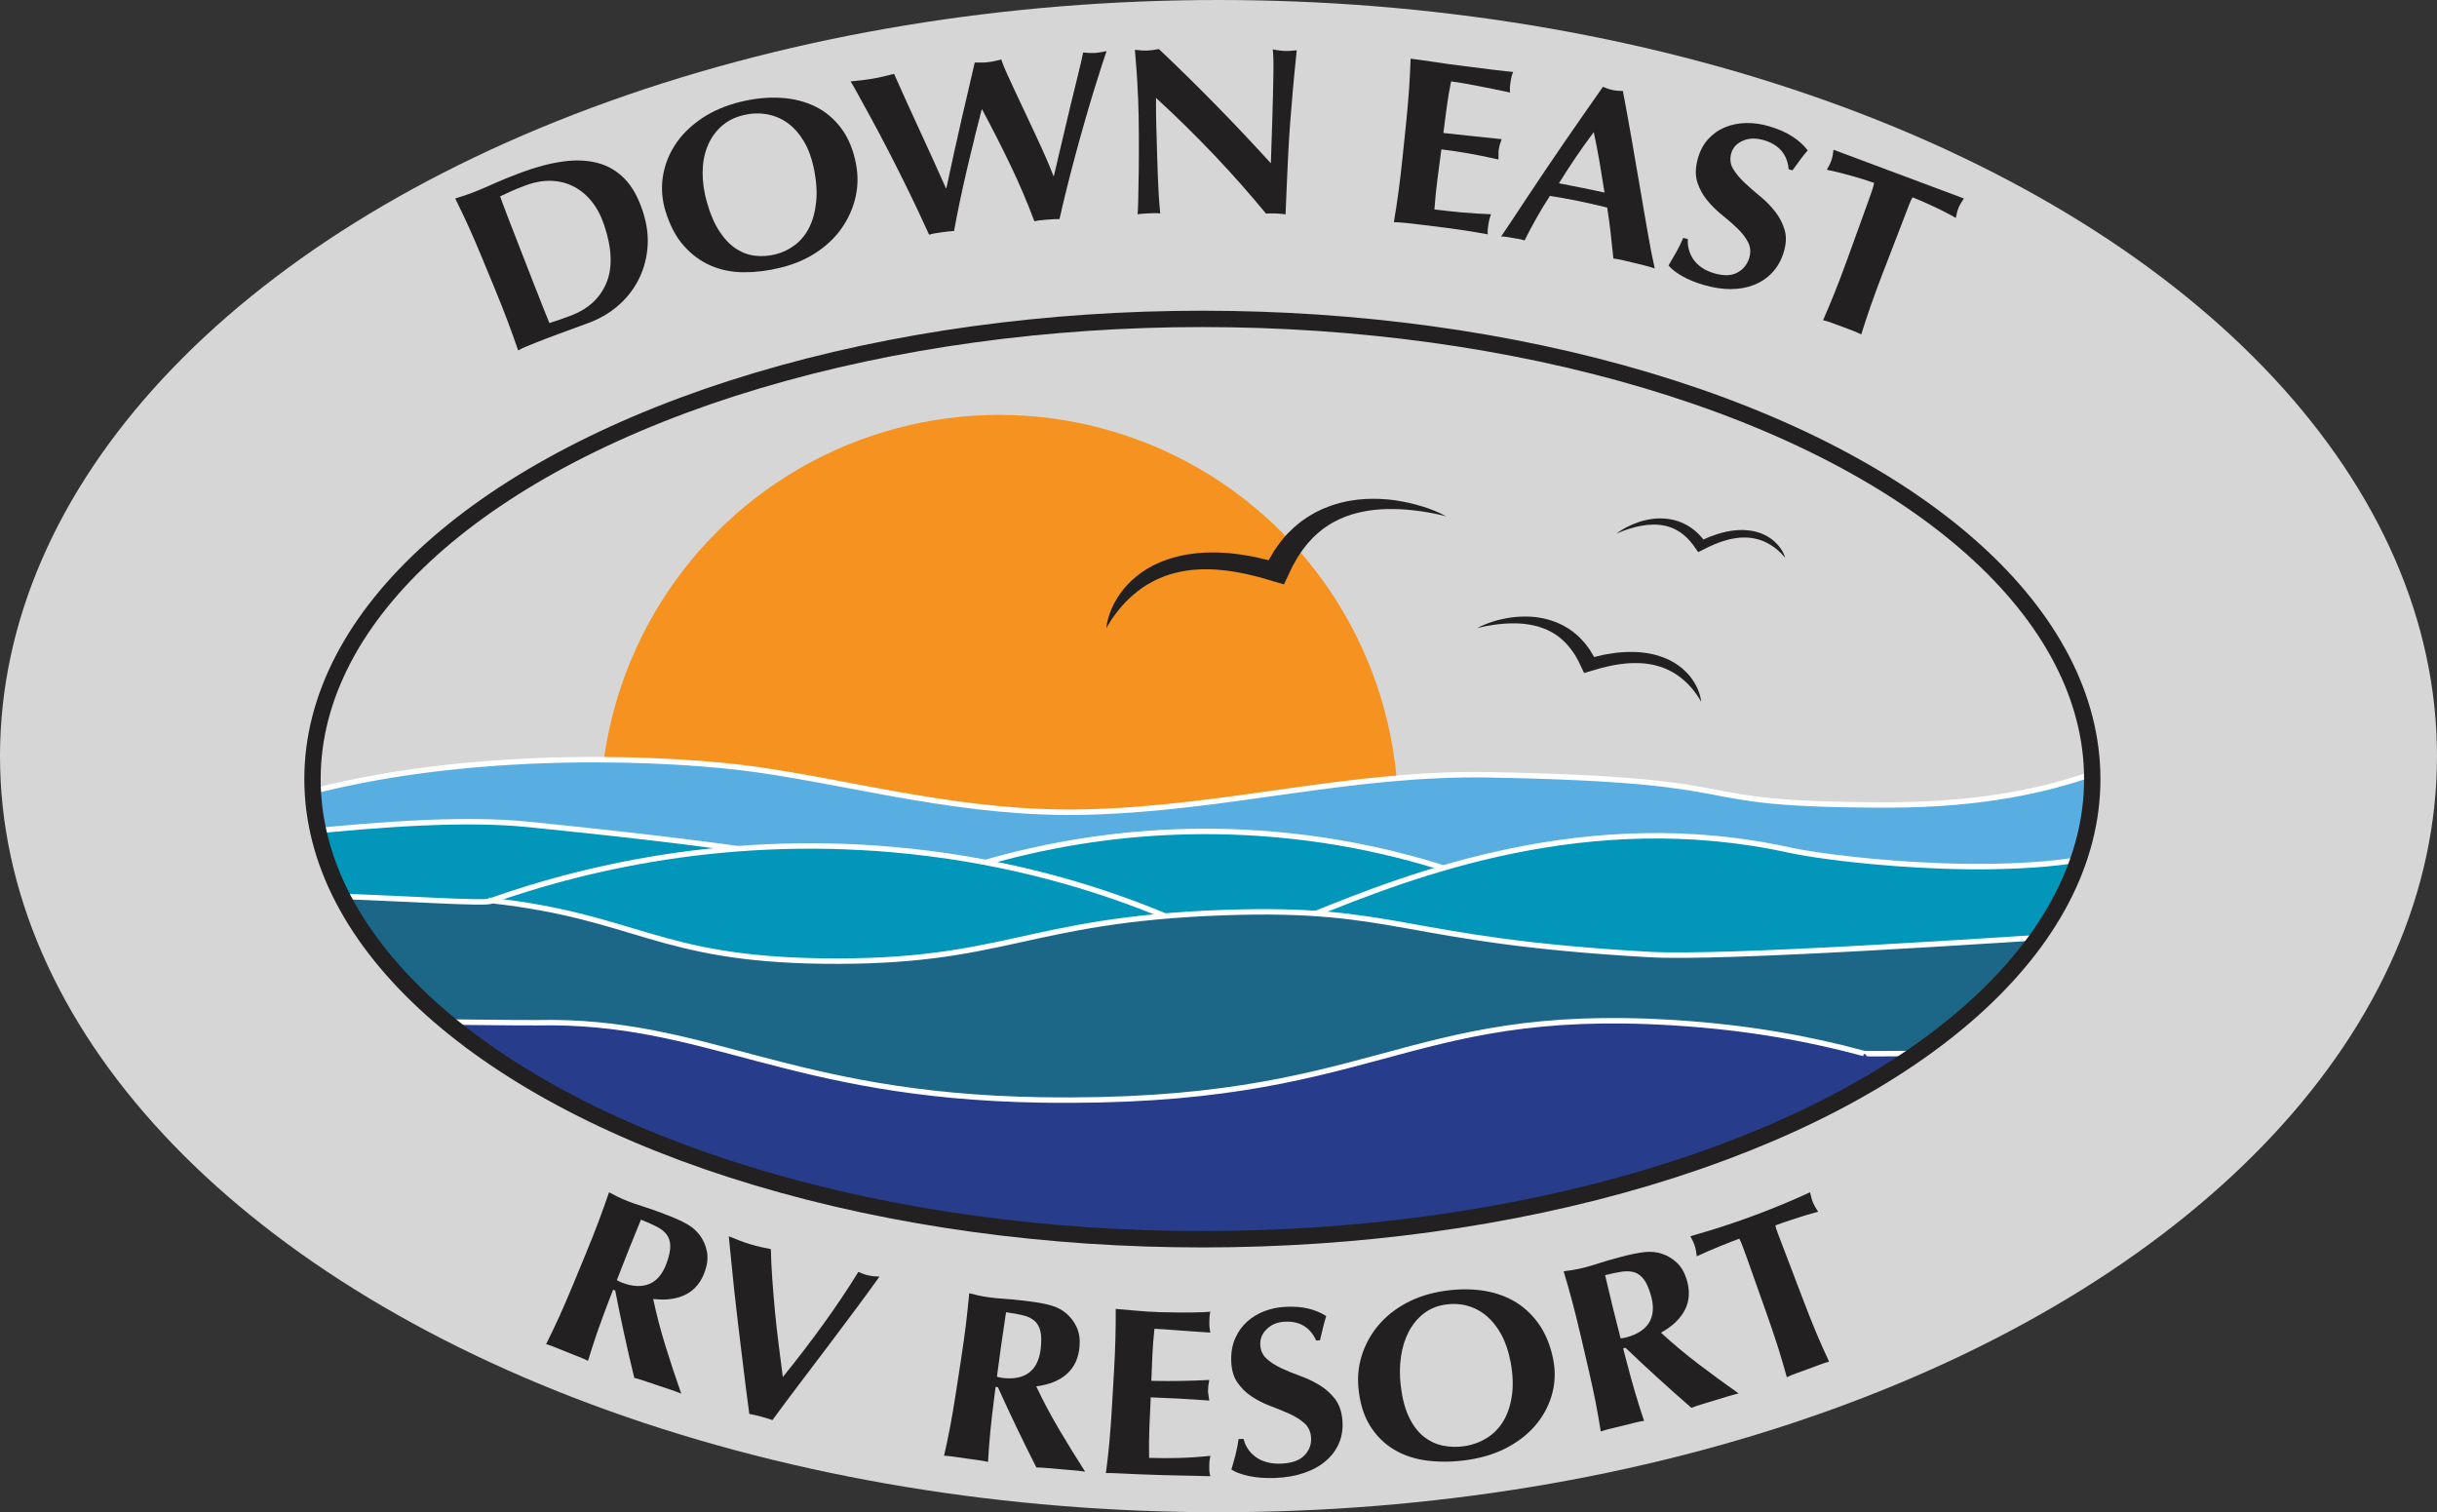
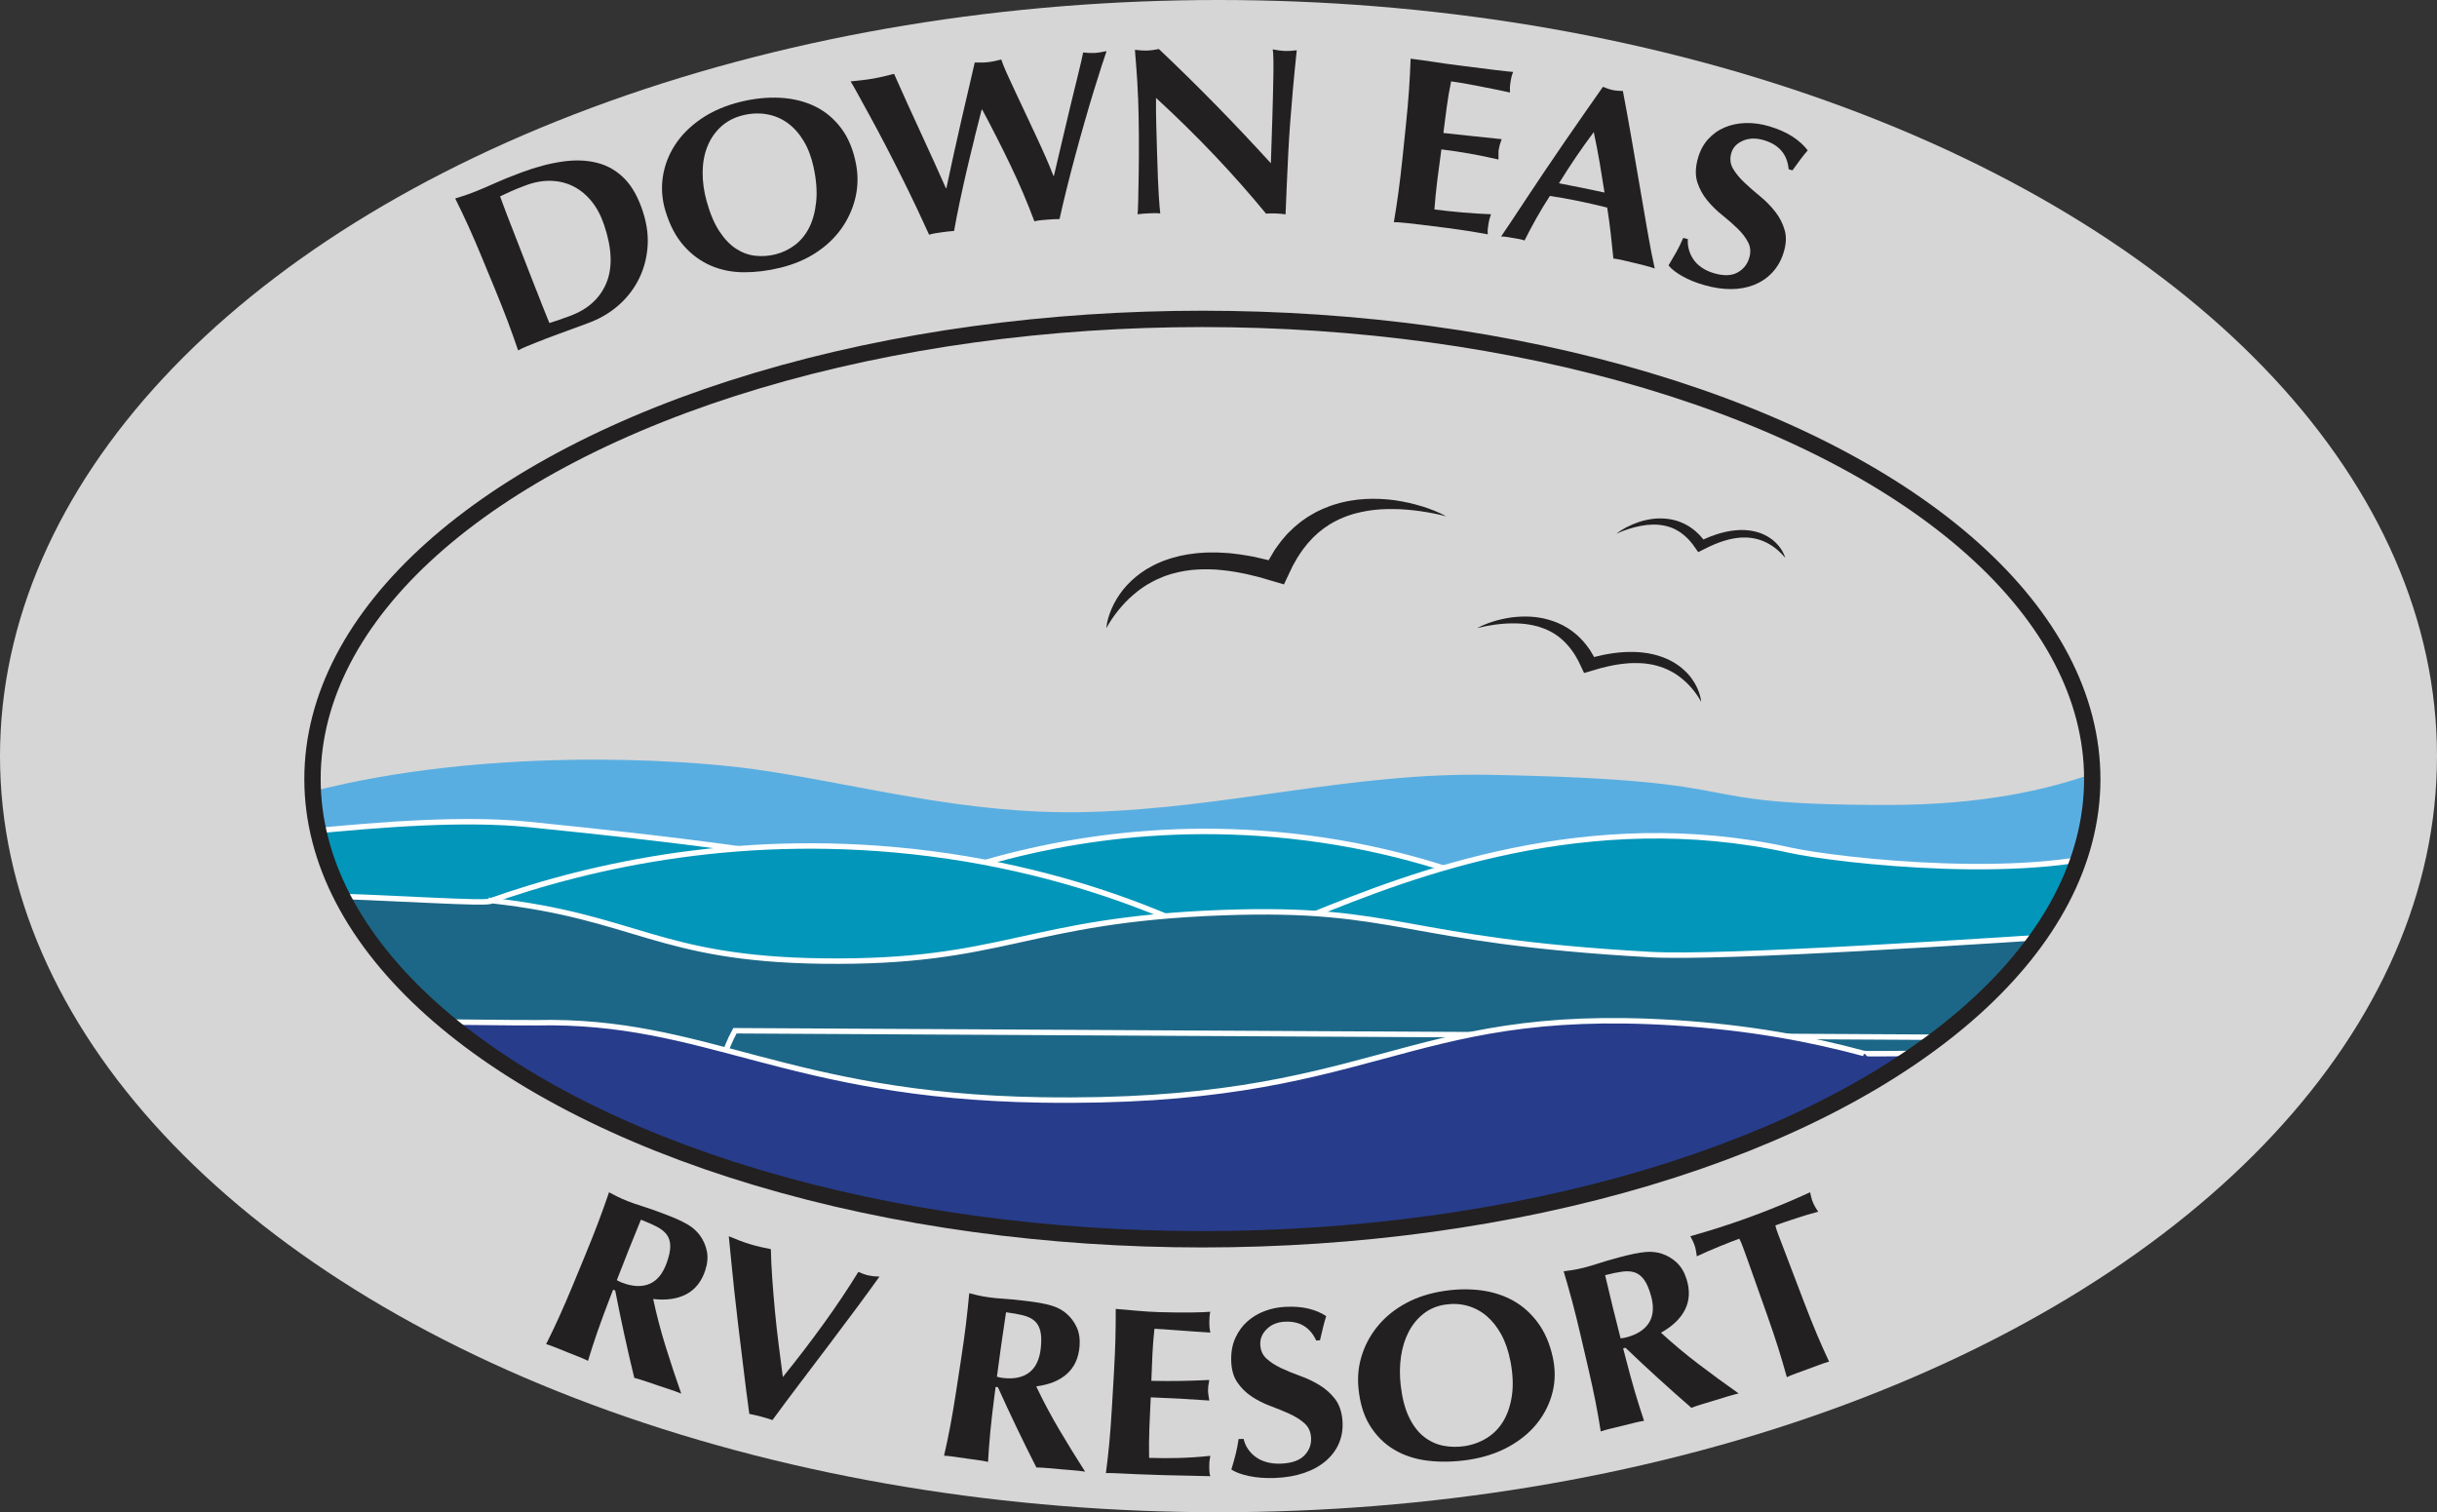
<svg xmlns="http://www.w3.org/2000/svg" id="Layer_1" data-name="Layer 1" viewBox="0 0 894.8 555.22">
  <rect x="0" y="0" width="894.8" height="555.22" fill="#333333" stroke="none" />
  <defs>
    <style>      .cls-1 {        stroke: #222020;        stroke-width: 6px;      }      .cls-1, .cls-2 {        stroke-miterlimit: 10;      }      .cls-1, .cls-2, .cls-3 {        fill: none;      }      .cls-4 {        fill: #222020;      }      .cls-5 {        fill: #59aee1;      }      .cls-6 {        fill: #fff;        opacity: .8;      }      .cls-7 {        fill: #273c8b;      }      .cls-2 {        stroke: #fff;        stroke-width: 2px;      }      .cls-8 {        fill: #1c6787;      }      .cls-9 {        clip-path: url(#clippath);      }      .cls-10 {        fill: #f69320;      }      .cls-11 {        fill: #0296ba;      }    </style>
    <clipPath id="clippath">
      <ellipse class="cls-3" cx="441.48" cy="285.43" rx="326.74" ry="168.96" />
    </clipPath>
  </defs>
  <ellipse class="cls-6" cx="447.4" cy="277.61" rx="447.4" ry="277.61" />
  <g>
    <path class="cls-4" d="M177.17,95.06c-1.86-4.49-3.56-8.46-5.13-11.9-1.56-3.44-3.2-6.87-4.9-10.29,1.09-.32,2.27-.7,3.53-1.12,1.26-.42,2.67-.94,4.21-1.56,2.03-.82,4.29-1.79,6.77-2.91,2.48-1.12,5.77-2.47,9.87-3.99,5.34-1.99,10.38-3.31,15.08-3.98,4.7-.67,8.98-.49,12.84,.52,3.85,1.01,7.2,3,10.03,5.94,2.83,2.94,5.06,7.08,6.73,12.39,1.45,4.64,1.94,9.09,1.49,13.35-.44,4.26-1.62,8.16-3.52,11.71-1.9,3.55-4.4,6.63-7.52,9.26-3.12,2.63-6.68,4.67-10.73,6.15-4.28,1.57-7.93,2.92-10.96,4.03-3.03,1.11-5.65,2.11-7.85,3-1.42,.57-2.69,1.08-3.81,1.54-1.13,.46-2.15,.94-3.06,1.45-1.17-3.45-2.41-6.94-3.74-10.48-1.33-3.54-2.92-7.55-4.77-12.05-1.52-3.68-3.04-7.36-4.56-11.04Zm19.89,11.8c.64,1.64,1.27,3.27,1.91,4.91,.62,1.58,1.19,3.02,1.73,4.32,.54,1.3,.88,2.14,1.03,2.52,.88-.28,1.93-.62,3.15-1.03,1.22-.41,2.72-.95,4.5-1.61,6.47-2.43,10.85-6.37,13.22-11.97,2.36-5.59,2.15-12.71-.77-21.37-1.16-3.44-2.7-6.35-4.63-8.73-1.93-2.37-4.15-4.2-6.66-5.47-2.51-1.27-5.25-1.95-8.21-2.04-2.96-.09-6.06,.46-9.26,1.65-2.22,.83-4.01,1.55-5.36,2.16-1.35,.61-2.72,1.25-4.09,1.9,.15,.38,.46,1.23,.94,2.56,.48,1.32,1.04,2.8,1.67,4.44,.64,1.64,1.27,3.27,1.91,4.91,.53,1.36,1.06,2.73,1.59,4.09,1.89,4.86,3.78,9.71,5.67,14.57,.54,1.39,1.08,2.78,1.63,4.17Z" />
    <path class="cls-4" d="M244.34,77.48c-1.25-4.15-1.59-8.3-.98-12.45,.61-4.15,2.08-8.06,4.43-11.72,2.34-3.65,5.56-6.89,9.64-9.68,4.08-2.79,8.92-4.89,14.49-6.25,5.11-1.25,10.04-1.73,14.74-1.46,4.7,.27,8.94,1.35,12.71,3.2,3.77,1.86,6.95,4.55,9.57,8.07,2.61,3.52,4.39,7.88,5.37,13.06,.82,4.31,.71,8.51-.29,12.58-1,4.07-2.73,7.8-5.16,11.2-2.44,3.4-5.54,6.32-9.31,8.78-3.78,2.46-8.1,4.28-13,5.48-4.61,1.13-9.08,1.69-13.43,1.67-4.35-.02-8.37-.82-12.08-2.41-3.72-1.59-7.03-4.01-9.93-7.27-2.9-3.26-5.17-7.52-6.76-12.79Zm54.42-15.97c-.8-3.72-2-6.95-3.64-9.69-1.64-2.73-3.58-4.93-5.84-6.59-2.26-1.66-4.8-2.75-7.63-3.26-2.83-.52-5.78-.4-8.83,.34-3.24,.79-5.97,2.23-8.17,4.27-2.2,2.05-3.86,4.5-4.97,7.35-1.12,2.85-1.68,5.99-1.69,9.43-.02,3.44,.48,6.96,1.48,10.57,1.25,4.52,2.82,8.18,4.68,11.01,1.87,2.83,3.91,4.96,6.13,6.39,2.22,1.44,4.55,2.29,7.01,2.57,2.45,.27,4.91,.11,7.38-.5,2.65-.65,5.05-1.8,7.22-3.45,2.17-1.65,3.91-3.79,5.24-6.42,1.32-2.64,2.17-5.79,2.55-9.47,.38-3.68,.08-7.86-.93-12.56Z" />
    <path class="cls-4" d="M357.83,50.68c-.98,3.87-1.93,7.82-2.87,11.84-.94,4.02-1.81,7.98-2.63,11.88-.82,3.9-1.48,7.36-2.02,10.4-1.38,.08-2.91,.24-4.57,.49-.77,.12-1.54,.23-2.31,.35-.77,.12-1.53,.3-2.29,.53-1.03-2.27-2.37-5.2-4.06-8.78-1.69-3.58-3.52-7.38-5.51-11.38-1.99-4-4.03-8.04-6.14-12.1-2.11-4.06-4.09-7.77-5.93-11.13-1.84-3.36-3.41-6.22-4.7-8.57-1.29-2.35-2.12-3.79-2.49-4.32,1.44-.15,2.84-.3,4.21-.45,1.37-.16,2.7-.35,3.99-.57,1.29-.22,2.59-.49,3.9-.8,1.31-.31,2.6-.62,3.87-.95,1.57,3.54,3.2,7.18,4.9,10.92,1.7,3.73,3.38,7.41,5.06,11.04,1.67,3.63,3.28,7.14,4.83,10.56,1.54,3.41,2.96,6.57,4.24,9.46,.06,0,.12-.02,.18-.03,.81-3.84,1.71-8.01,2.7-12.49,.99-4.48,1.98-8.87,2.96-13.16,.98-4.29,1.9-8.24,2.76-11.86,.85-3.62,1.52-6.48,1.99-8.61,.86,.02,1.68,.02,2.47,.02,.79,0,1.6-.05,2.45-.15,.84-.1,1.65-.23,2.42-.4,.77-.17,1.57-.36,2.4-.57,.4,1.25,1.06,2.92,2,5,.93,2.08,2,4.39,3.19,6.91,1.19,2.53,2.45,5.2,3.77,8.01,1.32,2.82,2.63,5.6,3.92,8.37,1.29,2.76,2.48,5.39,3.57,7.88,1.09,2.49,1.99,4.68,2.7,6.56,.06,0,.12-.01,.18-.02,.91-3.78,1.89-7.94,2.94-12.49,1.05-4.55,2.09-8.94,3.12-13.19,1.03-4.24,1.98-8.12,2.85-11.65,.86-3.52,1.48-6.17,1.82-7.96,1.65,.19,3.02,.25,4.13,.19,.72-.04,1.45-.13,2.19-.26,.74-.13,1.51-.27,2.28-.43-.4,1.14-1.02,2.99-1.85,5.55-.83,2.57-1.79,5.6-2.86,9.1-1.07,3.5-2.21,7.31-3.38,11.44-1.18,4.13-2.34,8.29-3.46,12.48-1.13,4.19-2.19,8.3-3.18,12.31-1,4.01-1.84,7.61-2.54,10.78-1.38,0-2.91,.07-4.58,.22-.78,.07-1.55,.14-2.33,.21-.78,.07-1.55,.2-2.31,.4-2.6-6.93-5.51-13.77-8.75-20.52-3.24-6.75-6.71-13.59-10.43-20.52-.06,0-.13,.01-.19,.02-.79,3.1-1.68,6.59-2.65,10.46Z" />
    <path class="cls-4" d="M417.85,35.75c-.15-4.04-.34-7.43-.57-10.18-.23-2.75-.42-5.17-.57-7.28,1.84,.22,3.31,.32,4.42,.29,1.11-.04,2.57-.22,4.39-.57,7.29,6.9,14.3,13.8,21.03,20.67,6.73,6.88,13.43,13.97,20.08,21.27,.08-2.55,.17-5.09,.25-7.64,.09-2.84,.19-5.68,.28-8.52,.09-2.87,.17-5.69,.23-8.47,.06-2.78,.11-5.34,.16-7.69,.04-2.34,.05-4.36,0-6.06-.04-1.7-.12-2.85-.23-3.44,1.82,.35,3.28,.55,4.39,.59,1.11,.04,2.58-.04,4.42-.26-.56,5.31-1.03,10.11-1.41,14.4-.38,4.29-.71,8.34-1,12.14-.29,3.8-.52,7.55-.71,11.27-.19,3.72-.37,7.68-.55,11.89-.15,3.51-.3,7.02-.44,10.53-1.19-.17-2.41-.27-3.67-.32-1.32-.05-2.48-.03-3.5,.06-11.88-14.43-25.3-28.66-40.39-42.48-.02,1.7-.02,3.4,0,5.1,.01,1.7,.05,3.43,.1,5.18,.1,3.4,.19,6.79,.29,10.19,.1,3.51,.2,6.5,.3,8.96,.1,2.46,.2,4.54,.31,6.23,.11,1.7,.21,3.09,.3,4.17,.09,1.08,.17,1.94,.25,2.59-.72-.1-1.44-.14-2.16-.11-.72,.02-1.41,.04-2.06,.07-1.38,.05-2.75,.15-4.12,.33,.1-.47,.18-2.15,.25-5.02,.07-2.87,.13-6.38,.19-10.51,.06-4.13,.07-8.62,.05-13.45-.03-4.83-.12-9.47-.28-13.92Z" />
    <path class="cls-4" d="M517.36,32.93c.26-3.77,.45-7.56,.58-11.38,2.92,.36,5.8,.76,8.64,1.2,2.84,.44,5.72,.85,8.64,1.22,4.8,.61,9.06,1.15,12.8,1.61,3.73,.45,6.25,.74,7.57,.83-.4,.89-.72,2.08-.95,3.59-.14,.93-.22,1.65-.24,2.18-.02,.53-.01,1.12,.02,1.78-1.84-.4-3.85-.83-6.05-1.27-2.19-.44-4.33-.86-6.4-1.27-2.07-.4-3.94-.74-5.6-1.01-1.66-.27-2.85-.45-3.56-.54-.66,3.16-1.19,6.31-1.61,9.45-.42,3.13-.83,6.3-1.23,9.5,4.07,.45,7.76,.85,11.06,1.19,3.3,.34,6.74,.7,10.33,1.08-.34,.96-.58,1.69-.72,2.2-.14,.51-.26,1.06-.35,1.64-.07,.46-.1,.95-.08,1.45,.02,.51,.01,1.23,0,2.18-6.96-1.61-13.96-2.86-20.97-3.72-.23,1.86-.48,3.72-.74,5.57-.26,1.86-.51,3.71-.74,5.57-.47,3.78-.83,7.42-1.08,10.93,3.42,.42,6.85,.79,10.3,1.09,3.44,.3,6.93,.52,10.47,.66-.22,.62-.4,1.18-.54,1.69-.14,.51-.28,1.23-.43,2.16-.14,.93-.23,1.65-.25,2.18-.02,.53,0,.98,.06,1.34-1.59-.31-3.56-.65-5.9-1.03-2.34-.37-5.56-.85-9.66-1.39-3.63-.48-6.57-.84-8.83-1.1-2.2-.26-3.97-.46-5.31-.61-1.34-.15-2.36-.24-3.04-.28-.69-.04-1.27-.06-1.76-.05,.61-3.59,1.17-7.25,1.68-11,.51-3.75,1.02-8.03,1.52-12.87,.41-3.96,.82-7.92,1.23-11.88,.5-4.83,.88-9.14,1.14-12.91Z" />
    <path class="cls-4" d="M607.59,98.58c-1.37-.47-2.69-.86-3.95-1.17-1.26-.31-2.5-.62-3.73-.91-1.23-.3-2.48-.59-3.74-.89-1.26-.3-2.52-.53-3.78-.7-.3-3.01-.62-6.09-.98-9.23-.36-3.14-.79-6.3-1.29-9.47-1.92-.48-3.84-.94-5.77-1.37-1.93-.44-3.86-.85-5.8-1.24-1.57-.32-3.15-.61-4.73-.89-1.58-.28-3.17-.53-4.75-.77-1.76,2.71-3.41,5.44-4.97,8.2-1.55,2.75-2.99,5.47-4.32,8.15-.69-.24-1.37-.42-2.05-.54-.68-.12-1.38-.24-2.09-.36-.71-.12-1.42-.24-2.13-.36-.71-.12-1.49-.19-2.34-.21,.96-1.39,2.25-3.31,3.89-5.77,1.64-2.46,3.47-5.23,5.51-8.33,2.03-3.09,4.24-6.4,6.63-9.93,2.38-3.53,4.8-7.08,7.26-10.67,2.46-3.59,4.9-7.11,7.33-10.58,2.42-3.46,4.68-6.68,6.77-9.67,.62,.25,1.21,.47,1.77,.68,.56,.21,1.16,.37,1.8,.51,.64,.13,1.26,.22,1.86,.26,.6,.04,1.23,.07,1.89,.09,1.01,5.31,2.05,10.99,3.1,17.05,1.05,6.06,2.07,12.02,3.08,17.88,1.01,5.86,1.97,11.44,2.88,16.73,.91,5.29,1.79,9.8,2.64,13.52Zm-22.41-50.08c-2.33,3.11-4.54,6.21-6.63,9.29-2.09,3.08-4.13,6.25-6.14,9.5,5.59,1.06,11.16,2.2,16.73,3.4-.58-3.78-1.19-7.49-1.81-11.12-.63-3.63-1.34-7.32-2.14-11.07Z" />
    <path class="cls-4" d="M647.62,51.46c-2.89-.85-5.47-.77-7.73,.23-2.25,1-3.66,2.53-4.22,4.56-.58,2.09-.36,3.99,.66,5.71,1.02,1.72,2.42,3.41,4.19,5.09,1.78,1.68,3.71,3.36,5.79,5.06,2.08,1.7,3.93,3.59,5.54,5.66,1.61,2.07,2.76,4.34,3.46,6.81,.69,2.47,.52,5.29-.52,8.47-.9,2.79-2.3,5.15-4.15,7.11-1.86,1.96-4.06,3.43-6.61,4.44-2.55,1.01-5.36,1.52-8.43,1.54-3.07,.02-6.33-.47-9.81-1.46-3.13-.89-5.84-1.99-8.14-3.31-2.3-1.32-3.97-2.62-5.01-3.92,1.1-1.83,2.08-3.51,2.93-5.04,.85-1.53,1.67-3.22,2.48-5.07,.56,.15,1.13,.3,1.69,.45-.1,1.31,.03,2.6,.38,3.88,.35,1.28,.91,2.48,1.68,3.6,.77,1.12,1.78,2.12,3.06,2.99,1.27,.87,2.78,1.56,4.53,2.07,3.5,1.01,6.33,.94,8.5-.24,2.17-1.18,3.63-2.94,4.35-5.29,.65-2.13,.53-4.06-.37-5.81-.9-1.74-2.18-3.43-3.85-5.05-1.67-1.62-3.54-3.26-5.61-4.92-2.07-1.65-3.92-3.46-5.53-5.42-1.62-1.96-2.83-4.15-3.63-6.57-.8-2.42-.79-5.25,.06-8.48,.77-2.94,2.03-5.4,3.79-7.36,1.76-1.96,3.83-3.44,6.2-4.43,2.37-.99,4.96-1.52,7.75-1.59,2.79-.06,5.62,.33,8.47,1.17,3.42,1.01,6.3,2.29,8.63,3.8,2.33,1.52,4.2,3.21,5.6,5.08-.97,1.1-1.85,2.19-2.64,3.26-.79,1.07-1.78,2.43-2.98,4.08-.46-.15-.93-.29-1.39-.44-.48-5.42-3.53-9.02-9.13-10.67Z" />
-     <path class="cls-4" d="M687.31,70.12c.45-1.33,.72-2.32,.82-2.97-.93-.33-2.08-.72-3.46-1.15-1.38-.43-2.86-.87-4.43-1.33-1.58-.46-3.19-.89-4.85-1.3-1.66-.41-3.2-.76-4.62-1.05,.33-.57,.64-1.14,.94-1.72,.3-.58,.55-1.17,.75-1.79,.2-.61,.36-1.24,.47-1.88,.11-.64,.2-1.29,.28-1.94,2.11,.77,4.02,1.48,5.72,2.12,1.7,.65,3.44,1.3,5.21,1.95,1.77,.65,3.69,1.37,5.77,2.15,2.08,.78,4.58,1.71,7.49,2.8,2.92,1.09,5.41,2.03,7.5,2.8,2.08,.77,3.99,1.49,5.73,2.15,1.74,.66,3.44,1.29,5.09,1.9,1.65,.61,3.45,1.28,5.37,2.01-.37,.54-.72,1.1-1.06,1.65-.34,.56-.63,1.13-.88,1.73-.25,.6-.45,1.21-.6,1.84-.15,.63-.3,1.27-.42,1.92-1.15-.67-2.46-1.38-3.93-2.13-1.47-.76-2.94-1.47-4.4-2.15-1.47-.68-2.86-1.31-4.19-1.89-1.33-.58-2.45-1.05-3.37-1.4-.17,.25-.36,.61-.58,1.09-.22,.48-.46,1.05-.71,1.7-.56,1.45-1.12,2.9-1.67,4.34-2.63,6.83-5.27,13.66-7.9,20.49-1.75,4.54-3.24,8.59-4.49,12.16-1.24,3.57-2.41,7.09-3.49,10.57-.92-.48-1.95-.94-3.09-1.37-1.14-.43-2.42-.92-3.84-1.45-1.42-.53-2.71-1.01-3.85-1.42-1.14-.42-2.22-.75-3.23-.99,1.46-3.33,2.89-6.75,4.3-10.26,1.4-3.51,2.93-7.55,4.59-12.12,2.49-6.88,4.99-13.77,7.48-20.65,.58-1.6,1.09-3.06,1.54-4.39Z" />
  </g>
  <g>
    <path class="cls-4" d="M225.11,473.53c-.43,1.12-.86,2.24-1.3,3.36-1.75,4.54-3.24,8.59-4.48,12.16-1.24,3.57-2.38,7.1-3.43,10.59-1.02-.52-2.16-1.02-3.42-1.51-1.25-.49-2.66-1.04-4.22-1.67-1.56-.62-2.97-1.19-4.21-1.7-1.25-.51-2.42-.93-3.53-1.26,1.64-3.25,3.24-6.6,4.8-10.04,1.56-3.44,3.27-7.41,5.13-11.9,1.52-3.68,3.04-7.36,4.56-11.04,1.85-4.49,3.44-8.51,4.77-12.05,1.33-3.54,2.6-7.11,3.84-10.72,.91,.51,1.92,1.03,3.02,1.57,1.1,.54,2.35,1.1,3.77,1.66,1.53,.61,3.3,1.23,5.31,1.85,2.01,.62,4.47,1.48,7.37,2.57,2.16,.81,4,1.54,5.5,2.2,1.5,.67,2.77,1.31,3.81,1.92,1.04,.61,1.91,1.24,2.62,1.89,.71,.65,1.35,1.35,1.93,2.1,1.31,1.81,2.18,3.78,2.6,5.93,.42,2.15,.22,4.47-.6,6.97-1.34,4.06-3.62,6.98-6.88,8.73-3.26,1.74-7.35,2.36-12.24,1.79,1.22,5.72,2.72,11.51,4.54,17.35,1.82,5.84,3.74,11.64,5.76,17.39-1.43-.58-2.85-1.1-4.24-1.56-1.4-.46-2.83-.93-4.29-1.42-1.46-.49-2.9-.98-4.33-1.47-1.43-.49-2.89-.94-4.38-1.34-2.6-10.69-4.93-21.38-7-32.06-.27-.1-.54-.21-.81-.31Zm19.71-9.92c.87-2.43,1.29-4.45,1.28-6.07,0-1.62-.42-3-1.21-4.13-.8-1.13-2.01-2.12-3.62-2.97-1.62-.85-3.6-1.72-5.94-2.63-3.03,7.37-5.99,14.77-8.85,22.2,.34,.19,.66,.37,.98,.52,.32,.15,.63,.29,.92,.4,3.94,1.5,7.33,1.64,10.13,.44,2.8-1.19,4.89-3.79,6.31-7.76Z" />
    <path class="cls-4" d="M287.43,505.59c5.14-6.34,10.09-12.81,14.86-19.4,4.76-6.58,9.04-12.99,12.87-19.2,1.4,.62,2.66,1.06,3.78,1.3,1.12,.25,2.44,.39,3.98,.42-2.2,3.06-4.86,6.74-8.03,11.01-3.17,4.27-6.54,8.78-10.13,13.53-3.59,4.75-7.23,9.56-10.92,14.43-3.69,4.87-7.11,9.44-10.22,13.71-1.26-.45-2.66-.88-4.21-1.29-1.54-.41-2.97-.74-4.29-.98-.34-2.52-.75-5.59-1.21-9.18-.46-3.6-.93-7.42-1.41-11.46-.48-4.04-.99-8.19-1.51-12.44-.52-4.25-.99-8.35-1.41-12.31-.42-3.96-.79-7.65-1.13-11.07-.34-3.42-.62-6.34-.86-8.76,1.29,.54,2.57,1.05,3.85,1.55,1.27,.49,2.55,.93,3.82,1.32,1.27,.39,2.56,.73,3.86,1.03,1.3,.3,2.6,.58,3.91,.83,.07,3.44,.24,7.08,.52,10.94,.28,3.86,.6,7.79,.98,11.82,.38,4.02,.83,8.08,1.35,12.16,.52,4.08,1.04,8.1,1.55,12.04Z" />
    <path class="cls-4" d="M365.56,509.2c-.16,1.19-.31,2.38-.46,3.57-.63,4.82-1.12,9.11-1.48,12.87-.36,3.76-.64,7.46-.84,11.1-1.1-.26-2.31-.48-3.62-.65-1.31-.18-2.79-.38-4.43-.61-1.64-.23-3.12-.45-4.43-.64-1.31-.2-2.53-.32-3.66-.38,.82-3.55,1.58-7.18,2.28-10.89,.7-3.71,1.42-7.97,2.16-12.78,.6-3.94,1.21-7.87,1.81-11.81,.74-4.8,1.33-9.08,1.79-12.84,.45-3.75,.85-7.53,1.2-11.33,.99,.27,2.07,.54,3.25,.8,1.17,.26,2.5,.5,3.99,.71,1.6,.23,3.44,.41,5.51,.53,2.07,.13,4.62,.38,7.66,.74,2.26,.27,4.19,.54,5.79,.83,1.6,.29,2.96,.61,4.1,.96,1.14,.35,2.12,.76,2.96,1.22,.83,.46,1.61,.99,2.34,1.59,1.68,1.45,2.97,3.16,3.87,5.15,.9,1.99,1.25,4.29,1.04,6.92-.34,4.26-1.86,7.64-4.58,10.11-2.72,2.47-6.51,4.03-11.33,4.64,2.49,5.27,5.28,10.53,8.38,15.78,3.1,5.25,6.29,10.42,9.57,15.53-1.51-.23-2.99-.4-4.44-.51-1.45-.11-2.93-.24-4.45-.37-1.52-.13-3.02-.26-4.5-.4-1.48-.14-2.99-.23-4.51-.26-4.97-9.77-9.68-19.6-14.13-29.47-.28-.04-.57-.07-.85-.11Zm16.6-14.32c.27-2.56,.21-4.63-.18-6.2-.38-1.57-1.09-2.81-2.12-3.72-1.03-.91-2.41-1.58-4.16-2.02-1.75-.44-3.85-.82-6.31-1.14-1.2,7.88-2.33,15.76-3.35,23.66,.37,.11,.72,.2,1.06,.27,.34,.07,.67,.13,.98,.17,4.13,.52,7.41-.15,9.82-1.98,2.41-1.83,3.82-4.85,4.26-9.04Z" />
    <path class="cls-4" d="M409.54,491.96c.1-3.78,.14-7.57,.13-11.39,2.69,.22,5.34,.45,7.97,.69,2.63,.24,5.29,.4,7.98,.49,4.43,.14,8.37,.17,11.81,.13,3.44-.05,5.76-.15,6.96-.27-.24,.94-.36,2.17-.36,3.69,0,.94,.03,1.67,.09,2.2,.06,.53,.15,1.11,.27,1.76-1.76-.12-3.68-.24-5.77-.38-2.09-.14-4.12-.28-6.08-.44-1.97-.16-3.74-.29-5.31-.39-1.57-.1-2.69-.17-3.35-.19-.35,3.21-.6,6.4-.75,9.55-.14,3.16-.27,6.35-.39,9.57,4.06,.09,7.74,.09,11.02,.03,3.28-.06,6.7-.17,10.26-.35-.19,1-.31,1.76-.38,2.28-.06,.53-.09,1.08-.09,1.67,0,.47,.05,.95,.14,1.45,.09,.5,.2,1.22,.33,2.15-7.21-.53-14.37-.92-21.5-1.17-.07,1.87-.15,3.75-.25,5.62-.1,1.87-.18,3.74-.25,5.62-.14,3.8-.17,7.47-.1,10.98,3.73,.13,7.46,.14,11.19,.03,3.73-.11,7.5-.37,11.29-.78-.13,.64-.23,1.23-.29,1.76-.07,.53-.1,1.26-.1,2.2,0,.94,.03,1.67,.1,2.2,.07,.53,.16,.97,.3,1.32-1.79-.06-3.98-.11-6.59-.16-2.61-.06-6.2-.12-10.75-.24-4.03-.11-7.3-.23-9.81-.34-2.44-.1-4.41-.2-5.89-.28-1.49-.08-2.61-.13-3.37-.14-.76-.01-1.41,0-1.94,.02,.48-3.61,.9-7.29,1.25-11.06,.35-3.76,.67-8.07,.95-12.92,.23-3.98,.47-7.95,.7-11.93,.29-4.85,.47-9.17,.58-12.95Z" />
    <path class="cls-4" d="M471.88,485.25c-2.77,.13-4.99,1.01-6.69,2.66-1.7,1.64-2.52,3.51-2.46,5.62,.07,2.17,.81,3.92,2.25,5.24,1.43,1.33,3.23,2.51,5.39,3.52,2.16,1.02,4.48,1.98,6.97,2.86,2.49,.89,4.84,2,7.07,3.35,2.23,1.35,4.14,3.03,5.72,5.05,1.58,2.02,2.52,4.7,2.78,8.02,.23,2.92-.17,5.64-1.21,8.16-1.05,2.52-2.66,4.72-4.84,6.6-2.18,1.88-4.85,3.37-8,4.45-3.15,1.08-6.72,1.71-10.7,1.86-3.57,.13-6.78-.11-9.61-.72-2.83-.61-4.97-1.41-6.43-2.39,.63-2.06,1.16-3.94,1.59-5.64,.43-1.71,.79-3.56,1.08-5.55,.61-.01,1.23-.02,1.84-.03,.28,1.28,.79,2.49,1.54,3.61,.74,1.13,1.68,2.11,2.81,2.96,1.14,.85,2.5,1.5,4.09,1.94,1.59,.45,3.37,.63,5.34,.55,3.94-.16,6.8-1.2,8.57-3.05,1.77-1.86,2.56-4.02,2.41-6.47-.13-2.22-.95-3.99-2.44-5.31-1.49-1.32-3.31-2.47-5.47-3.45-2.15-.98-4.49-1.94-7-2.87-2.51-.93-4.83-2.11-6.95-3.52-2.12-1.41-3.88-3.18-5.3-5.29-1.41-2.11-2.13-4.84-2.17-8.18-.04-3.04,.49-5.75,1.58-8.11,1.09-2.36,2.55-4.35,4.38-5.97,1.83-1.63,3.94-2.89,6.33-3.79,2.39-.9,4.93-1.42,7.61-1.55,3.22-.16,6.06,.06,8.53,.67,2.47,.61,4.62,1.51,6.46,2.73-.44,1.38-.81,2.72-1.12,4-.3,1.29-.69,2.91-1.17,4.88-.46,.03-.91,.06-1.37,.09-2.29-4.9-6.08-7.17-11.43-6.91Z" />
    <path class="cls-4" d="M498.77,509.45c-.39-4.32,.1-8.44,1.44-12.4,1.33-3.95,3.37-7.5,6.08-10.68,2.72-3.18,6.08-5.83,10.11-7.99,4.03-2.16,8.59-3.61,13.74-4.39,4.74-.72,9.24-.8,13.55-.25,4.31,.55,8.22,1.79,11.76,3.72,3.54,1.94,6.6,4.64,9.19,8.14,2.59,3.5,4.46,7.82,5.55,12.97,.91,4.3,.88,8.5-.14,12.6-1.03,4.1-2.89,7.88-5.59,11.3-2.71,3.42-6.21,6.33-10.5,8.69-4.29,2.36-9.22,3.98-14.74,4.81-5.19,.78-10.15,.89-14.86,.34-4.71-.55-8.89-1.93-12.52-4.1-3.63-2.17-6.6-5.15-8.9-8.9-2.3-3.75-3.67-8.38-4.17-13.86Zm55.82-9.64c-.7-3.74-1.82-7-3.33-9.79-1.52-2.79-3.32-5.06-5.4-6.84-2.08-1.77-4.42-3.02-7.03-3.75-2.61-.73-5.33-.87-8.2-.44-3.05,.46-5.67,1.56-7.91,3.31-2.24,1.75-4.05,3.95-5.45,6.6-1.39,2.65-2.35,5.67-2.85,9.06-.5,3.39-.55,6.95-.12,10.67,.54,4.65,1.53,8.52,3,11.59,1.47,3.07,3.26,5.46,5.39,7.17,2.12,1.71,4.48,2.83,7.08,3.37,2.59,.53,5.27,.6,8,.18,2.93-.44,5.65-1.43,8.13-2.96,2.48-1.53,4.51-3.6,6.07-6.19,1.57-2.59,2.62-5.73,3.16-9.4,.54-3.67,.36-7.87-.52-12.59Z" />
    <path class="cls-4" d="M595.98,495.05c.3,1.16,.6,2.33,.9,3.49,1.21,4.71,2.35,8.87,3.42,12.5,1.07,3.63,2.19,7.16,3.35,10.61-1.13,.17-2.33,.42-3.62,.75-1.29,.33-2.75,.69-4.36,1.09-1.62,.4-3.07,.75-4.37,1.05-1.3,.31-2.48,.64-3.55,1.01-.56-3.6-1.21-7.25-1.93-10.96-.73-3.71-1.65-7.93-2.75-12.66-.9-3.88-1.81-7.76-2.71-11.64-1.1-4.73-2.14-8.93-3.12-12.58-.98-3.65-2.01-7.3-3.11-10.96,1.02-.12,2.13-.27,3.33-.46,1.19-.19,2.52-.47,3.99-.83,1.58-.39,3.36-.91,5.34-1.56,1.98-.66,4.46-1.38,7.43-2.18,2.21-.6,4.12-1.06,5.72-1.39,1.6-.33,3-.54,4.2-.65,1.2-.1,2.27-.1,3.22,.02,.95,.12,1.88,.31,2.79,.59,2.12,.71,3.97,1.82,5.55,3.32,1.58,1.5,2.77,3.51,3.56,6.03,1.27,4.08,1.11,7.78-.52,11.1-1.63,3.31-4.59,6.18-8.88,8.56,4.3,3.95,8.87,7.79,13.74,11.49,4.86,3.7,9.79,7.31,14.78,10.81-1.5,.36-2.95,.76-4.36,1.19-1.4,.44-2.84,.88-4.31,1.33-1.47,.45-2.93,.89-4.36,1.31-1.44,.43-2.88,.91-4.32,1.45-8.3-7.2-16.37-14.56-24.21-22.05-.28,.07-.56,.14-.83,.22Zm10.17-19.5c-.7-2.48-1.53-4.37-2.48-5.69-.95-1.31-2.07-2.2-3.37-2.66-1.3-.46-2.85-.56-4.64-.32-1.8,.24-3.9,.68-6.31,1.3,1.81,7.76,3.71,15.5,5.69,23.21,.38-.04,.75-.09,1.09-.15,.34-.06,.67-.13,.98-.21,4.05-1.06,6.86-2.91,8.44-5.51,1.57-2.6,1.76-5.93,.61-9.98Z" />
    <path class="cls-4" d="M639.86,457.6c-.5-1.31-.91-2.25-1.24-2.82-.87,.31-1.93,.71-3.19,1.21-1.26,.5-2.6,1.04-4.02,1.61-1.43,.58-2.87,1.18-4.34,1.82-1.47,.64-2.82,1.25-4.05,1.83-.08-.65-.18-1.3-.29-1.94-.11-.64-.26-1.27-.46-1.88-.2-.61-.44-1.21-.72-1.8-.28-.58-.58-1.16-.9-1.74,1.98-.57,3.77-1.1,5.37-1.57,1.6-.47,3.22-.97,4.87-1.5,1.65-.53,3.43-1.12,5.36-1.77,1.93-.65,4.24-1.46,6.92-2.45,2.68-.99,4.97-1.86,6.86-2.62,1.89-.76,3.63-1.46,5.21-2.11,1.58-.65,3.1-1.31,4.58-1.97,1.48-.66,3.08-1.38,4.8-2.15,.13,.64,.28,1.28,.44,1.91,.16,.63,.36,1.24,.61,1.84,.25,.6,.54,1.17,.87,1.73,.33,.56,.68,1.11,1.04,1.66-1.21,.31-2.56,.69-4.04,1.13-1.49,.45-2.95,.9-4.38,1.38-1.44,.48-2.8,.93-4.08,1.37-1.28,.44-2.36,.82-3.22,1.14,.05,.3,.15,.7,.31,1.2,.16,.5,.36,1.08,.61,1.74,.55,1.45,1.11,2.9,1.66,4.35,2.61,6.84,5.21,13.68,7.82,20.52,1.73,4.54,3.33,8.55,4.8,12.04,1.47,3.48,2.98,6.87,4.53,10.17-1.11,.3-2.29,.69-3.55,1.16-1.26,.47-2.67,1-4.25,1.58-1.58,.58-2.99,1.09-4.26,1.55-1.26,.45-2.41,.92-3.45,1.42-.96-3.51-2.01-7.07-3.14-10.68-1.14-3.61-2.52-7.7-4.14-12.28-2.45-6.9-4.89-13.8-7.34-20.7-.57-1.6-1.1-3.06-1.6-4.37Z" />
  </g>
-   <circle class="cls-10" cx="366.87" cy="298.84" r="146.51" />
  <g class="cls-9">
    <g>
      <path class="cls-5" d="M777.48,306.63c-5.51-6.71-7.84-14.66-9.64-22.38-15.52,5.39-39.06,11.29-74.71,11.29-81.06,0-41.38-9.11-146.1-11.06-51.31-.96-95.94,12.29-147.78,13.66-44.73,1.18-83.87-10.25-121.61-15.62-29.18-4.14-100.48-7.94-162.86,8.03-.44,6.87-3.41,13.28-6.11,19.78,27.96,3.92,63.65,8.29,63.77,10.58l514.95,3.7c53.13-2.17,81.31-8.64,95.94-16.13,.03-.29,.05-.57,.07-.86-1.82,.93-4.47,.77-5.92-1" />
-       <path class="cls-2" d="M777.48,306.63c-5.51-6.71-7.84-14.66-9.64-22.38-15.52,5.39-39.06,11.29-74.71,11.29-81.06,0-41.38-9.11-146.1-11.06-51.31-.96-95.94,12.29-147.78,13.66-44.73,1.18-83.87-10.25-121.61-15.62-29.18-4.14-100.48-7.94-162.86,8.03-.44,6.87-3.41,13.28-6.11,19.78,27.96,3.92,63.65,8.29,63.77,10.58l514.95,3.7c53.13-2.17,81.31-8.64,95.94-16.13,.03-.29,.05-.57,.07-.86-1.82,.93-4.47,.77-5.92-1Z" />
      <path class="cls-11" d="M194.04,302.69c-23.01-2.32-52.55-.24-83.38,2.89-.89,2.17-1.83,4.33-2.7,6.51,.33,.45,.54,1,.54,1.67-.04,8.8-.96,17.74,1.27,26.42,1.41,.41,2.19,1.05,2.21,1.94,.04,1.39,.05,2.78,.04,4.16l185.24-.52c-1.79-11.67,126.59-19.89-103.22-43.07" />
      <path class="cls-2" d="M194.04,302.69c-23.01-2.32-52.55-.24-83.38,2.89-.89,2.17-1.83,4.33-2.7,6.51,.33,.45,.54,1,.54,1.67-.04,8.8-.96,17.74,1.27,26.42,1.41,.41,2.19,1.05,2.21,1.94,.04,1.39,.05,2.78,.04,4.16l185.24-.52c-1.79-11.67,126.59-19.89-103.22-43.07Z" />
      <path class="cls-11" d="M265.28,364.63c10.99-8.65,86.47-66.17,197.03-58.7,65.79,4.45,111.31,29.7,130.04,41.5" />
      <path class="cls-2" d="M265.28,364.63c10.99-8.65,86.47-66.17,197.03-58.7,65.79,4.45,111.31,29.7,130.04,41.5" />
      <path class="cls-11" d="M171.94,342.77c.15,5.01-.09,10.03-.1,15.04l300.97,1.74c-21.15-13.3-71.29-41.04-144.49-47.57-65.17-5.81-119.66,7.77-156.76,21.9,.16,2.96,.29,5.93,.38,8.89" />
      <path class="cls-2" d="M171.94,342.77c.15,5.01-.09,10.03-.1,15.04l300.97,1.74c-21.15-13.3-71.29-41.04-144.49-47.57-65.17-5.81-119.66,7.77-156.76,21.9,.16,2.96,.29,5.93,.38,8.89Z" />
      <path class="cls-11" d="M782.16,326.25c0-1.21,.7-2.06,1.69-2.57-1.93-3.82-1.27-8.7-.75-13.09-34.73,13.68-108.13,5.47-125.93,1.55-74.08-16.31-138.91,8.96-175.91,24.02-10.35,4.21-6.84,16.26,4.86,16.68l194.8,6.93c1.85-.42,4.52-1.02,6.38-1.43,7.38-3.61,58.15-4.92,94.86-6.98v-25.1Z" />
      <path class="cls-2" d="M782.16,326.25c0-1.21,.7-2.06,1.69-2.57-1.93-3.82-1.27-8.7-.75-13.09-34.73,13.68-108.13,5.47-125.93,1.55-74.08-16.31-138.91,8.96-175.91,24.02-10.35,4.21-6.84,16.26,4.86,16.68l194.8,6.93c1.85-.42,4.52-1.02,6.38-1.43,7.38-3.61,58.15-4.92,94.86-6.98v-25.1Z" />
      <path class="cls-8" d="M766.43,381.12c4.29-7.77,15.26-14.98,14.66-23.92-.07-1,.37-1.76,1.06-2.28v-12.89c-54.19,3.59-149.5,9.94-176.37,8.43-92.24-5.16-91.81-17.72-156.76-15.39-72.87,2.62-80.11,18.67-147.15,17.78-60.39-.8-68.31-16.31-121.35-22.19,.09,1.63-37.04-1.33-72.22-2.06,.11,4.3,.55,8.59,1.79,12.81,.53,1.81-.77,3.16-2.49,3.74,.33,2.98,.53,5.98,.73,8.98,2.37-.37,5.2,.65,5.22,3.07,.07,7.14,1.86,13.74,4.3,20.33,16.04,.25,34.71,.58,56.45,1,7.56,.15-.1,10.86-1.82,16.49-.62,2.03-1.07,4.07-1.42,6.11,0,.13,0,.25-.03,.39-.01,.08-.02,.16-.04,.25-.04,10.11-.1,20.23-.17,30.34,0,.14,.01,.29,.02,.43,.28,1.07,.53,2.14,.69,3.22,1.98,.08,3.87,1.12,3.91,3.12,.12,5.35,2.07,10.39,4.6,15.32l496.57,2.67c1.61-3.74,3.99-8.46,8.36-10.68,.11-12.29,.45-24.58,.47-36.86,0-.38,.07-.72,.19-1.03-.14-2.77,34.33-4.46,72.6-6.03,2.72-7.05,4.44-14.36,8.19-21.16" />
-       <path class="cls-2" d="M766.43,381.12c4.29-7.77,15.26-14.98,14.66-23.92-.07-1,.37-1.76,1.06-2.28v-12.89c-54.19,3.59-149.5,9.94-176.37,8.43-92.24-5.16-91.81-17.72-156.76-15.39-72.87,2.62-80.11,18.67-147.15,17.78-60.39-.8-68.31-16.31-121.35-22.19,.09,1.63-37.04-1.33-72.22-2.06,.11,4.3,.55,8.59,1.79,12.81,.53,1.81-.77,3.16-2.49,3.74,.33,2.98,.53,5.98,.73,8.98,2.37-.37,5.2,.65,5.22,3.07,.07,7.14,1.86,13.74,4.3,20.33,16.04,.25,34.71,.58,56.45,1,7.56,.15-.1,10.86-1.82,16.49-.62,2.03-1.07,4.07-1.42,6.11,0,.13,0,.25-.03,.39-.01,.08-.02,.16-.04,.25-.04,10.11-.1,20.23-.17,30.34,0,.14,.01,.29,.02,.43,.28,1.07,.53,2.14,.69,3.22,1.98,.08,3.87,1.12,3.91,3.12,.12,5.35,2.07,10.39,4.6,15.32l496.57,2.67c1.61-3.74,3.99-8.46,8.36-10.68,.11-12.29,.45-24.58,.47-36.86,0-.38,.07-.72,.19-1.03-.14-2.77,34.33-4.46,72.6-6.03,2.72-7.05,4.44-14.36,8.19-21.16Z" />
+       <path class="cls-2" d="M766.43,381.12c4.29-7.77,15.26-14.98,14.66-23.92-.07-1,.37-1.76,1.06-2.28v-12.89c-54.19,3.59-149.5,9.94-176.37,8.43-92.24-5.16-91.81-17.72-156.76-15.39-72.87,2.62-80.11,18.67-147.15,17.78-60.39-.8-68.31-16.31-121.35-22.19,.09,1.63-37.04-1.33-72.22-2.06,.11,4.3,.55,8.59,1.79,12.81,.53,1.81-.77,3.16-2.49,3.74,.33,2.98,.53,5.98,.73,8.98,2.37-.37,5.2,.65,5.22,3.07,.07,7.14,1.86,13.74,4.3,20.33,16.04,.25,34.71,.58,56.45,1,7.56,.15-.1,10.86-1.82,16.49-.62,2.03-1.07,4.07-1.42,6.11,0,.13,0,.25-.03,.39-.01,.08-.02,.16-.04,.25-.04,10.11-.1,20.23-.17,30.34,0,.14,.01,.29,.02,.43,.28,1.07,.53,2.14,.69,3.22,1.98,.08,3.87,1.12,3.91,3.12,.12,5.35,2.07,10.39,4.6,15.32c1.61-3.74,3.99-8.46,8.36-10.68,.11-12.29,.45-24.58,.47-36.86,0-.38,.07-.72,.19-1.03-.14-2.77,34.33-4.46,72.6-6.03,2.72-7.05,4.44-14.36,8.19-21.16Z" />
      <path class="cls-7" d="M764,386.21c-43.72,.39-79.64,.86-79.64,.57-19.5-5.27-41.79-9.52-69.68-11.28-100.93-6.35-109.18,30.33-232.49,28.34-93.57-1.51-122.66-29.7-185.2-28.34-4.01,.09-42.62-.37-80.12-.77,1.45,4.29,3.25,8.54,5.1,12.91,.57,1.34,1.12,2.69,1.66,4.04,1.04,.31,1.89,1,2.19,2.14,.48,1.81,.98,3.62,1.48,5.44,1.51,.38,2.73,1.37,2.72,2.96,0,1.1,.03,2.21,.1,3.33,2.01-.4,4.16,.21,4.52,2.24,.27,1.54,.79,3.09,1.46,4.63,2.4,4.32,7.28,8.13,10.08,12.13,2.4,3.43,4.58,7,6.39,10.66,1.71-.49,3.84-.24,5.24,1.2,6.41,6.62,12.91,13.2,19.91,19.46,3.51,3.13,7.22,6.1,10.91,9.1,1.96,1.6,3.79,3.31,5.8,4.88,.87-.46,1.99-.65,3.31-.38,5.72,1.15,9.57,4.56,14,7.34,5.43,3.39,10.73,6.89,15.9,10.51,.71,.5,1.43,1,2.15,1.49,.62-.92,1.81-1.61,3.55-1.64,4.27-.06,8.29,.79,12.14,2.06l446.72-19.4c4.13-2.76,8.45-5.31,13.28-7.2,.38-.15,.76-.25,1.13-.31,3.28-4.45,7.29-8.51,12.13-12.08,3.15-2.32,6.55-4.43,10.1-6.37,.67-.37,1.38-.71,2.09-1.05-1.17-1.41-1.22-3.54,1.01-4.81,5.88-3.34,10.82-7.54,15.13-12.09-2.15-1-3.3-3.31-.97-5.03,2.96-2.18,5.52-4.55,7.83-7.05-.46-.81-.52-1.77,.09-2.76,4.85-7.88,6.53-16.58,9.98-24.83" />
      <path class="cls-2" d="M764,386.21c-43.72,.39-79.64,.86-79.64,.57-19.5-5.27-41.79-9.52-69.68-11.28-100.93-6.35-109.18,30.33-232.49,28.34-93.57-1.51-122.66-29.7-185.2-28.34-4.01,.09-42.62-.37-80.12-.77,1.45,4.29,3.25,8.54,5.1,12.91,.57,1.34,1.12,2.69,1.66,4.04,1.04,.31,1.89,1,2.19,2.14,.48,1.81,.98,3.62,1.48,5.44,1.51,.38,2.73,1.37,2.72,2.96,0,1.1,.03,2.21,.1,3.33,2.01-.4,4.16,.21,4.52,2.24,.27,1.54,.79,3.09,1.46,4.63,2.4,4.32,7.28,8.13,10.08,12.13,2.4,3.43,4.58,7,6.39,10.66,1.71-.49,3.84-.24,5.24,1.2,6.41,6.62,12.91,13.2,19.91,19.46,3.51,3.13,7.22,6.1,10.91,9.1,1.96,1.6,3.79,3.31,5.8,4.88,.87-.46,1.99-.65,3.31-.38,5.72,1.15,9.57,4.56,14,7.34,5.43,3.39,10.73,6.89,15.9,10.51,.71,.5,1.43,1,2.15,1.49,.62-.92,1.81-1.61,3.55-1.64,4.27-.06,8.29,.79,12.14,2.06l446.72-19.4c4.13-2.76,8.45-5.31,13.28-7.2,.38-.15,.76-.25,1.13-.31,3.28-4.45,7.29-8.51,12.13-12.08,3.15-2.32,6.55-4.43,10.1-6.37,.67-.37,1.38-.71,2.09-1.05-1.17-1.41-1.22-3.54,1.01-4.81,5.88-3.34,10.82-7.54,15.13-12.09-2.15-1-3.3-3.31-.97-5.03,2.96-2.18,5.52-4.55,7.83-7.05-.46-.81-.52-1.77,.09-2.76,4.85-7.88,6.53-16.58,9.98-24.83Z" />
      <path class="cls-7" d="M676.29,457.61c1.28-3.04,3.05-6.95,6.05-9.62l-505.26,7.28c.21,.19,.41,.39,.63,.58,3.51,3.14,7.22,6.1,10.91,9.1,1.96,1.59,3.79,3.31,5.8,4.88,.87-.46,1.99-.65,3.31-.39,5.72,1.15,9.57,4.57,14,7.34,5.42,3.39,10.73,6.89,15.9,10.51,.71,.5,1.43,.99,2.15,1.49,.63-.92,1.81-1.61,3.55-1.64,7.87-.11,14.91,2.86,21.5,5.86,7.05,3.21,14.24,6.54,21.86,8.88,8.57,2.63,17.86,4.19,26.78,5.94,6.51,1.28,13.04,2.52,19.54,3.81,4.79,.01,9.58,.03,14.37,.03,29.7,.03,59.38-.44,89.08-.46,1.21,0,2.15,.32,2.82,.82,1.2-.14,2.41-.27,3.62-.35,5.2-.34,10.42-.2,15.63-.06,.5-.22,1.09-.36,1.76-.41,11.35-.85,22.72-.22,34.1-.18,1.59,0,2.71,.56,3.37,1.35,4.07-.15,8.12-.23,12.13-.25,1.16,0,2.06,.29,2.73,.75,3.43-.5,6.9-.87,10.42-1.05,7.31-.37,14.63-.24,21.9-.99,1.57-.16,2.67,.28,3.32,1,2.19-.34,4.39-.65,6.6-.9,4.79-.54,9.62-.42,14.42-.89,4.84-.47,9.63-1.09,14.53-1.05,1.2,0,2.13,.33,2.8,.83,2.66-.57,5.29-1.2,7.85-1.91,6.14-1.7,11.84-4.21,18.05-5.82,5.83-1.5,11.87-2.31,18.03-2.29,2.02,0,3.29,.91,3.81,2.04,1.42-.41,2.84-.81,4.24-1.24,5.11-1.57,9.78-3.59,14.11-6.21,7.35-4.46,14.95-10.06,24.82-10.39,1.1-.04,1.97,.2,2.63,.61,2.9-1.77,5.76-3.59,8.57-5.45,8.59-5.68,16.54-12.58,26.73-16.58,.16-.06,.32-.12,.48-.16-16.57-1.93-30.11-3.71-29.64-4.83" />
    </g>
  </g>
  <ellipse class="cls-1" cx="441.48" cy="286.04" rx="326.74" ry="168.96" />
  <path class="cls-4" d="M522.08,185.91c-3.18-1-6.53-1.74-10-2.25-3.48-.47-7.09-.64-10.74-.45-1.82,.09-3.65,.29-5.45,.61-.91,.13-1.79,.34-2.68,.54-.9,.18-1.77,.42-2.63,.7-1.75,.49-3.39,1.15-5.01,1.83l-2.35,1.12-2.19,1.26c-.76,.41-1.39,.89-2.07,1.35-.67,.47-1.37,.92-1.95,1.44l-1.82,1.51c-.58,.51-1.1,1.06-1.65,1.59-1.15,1.05-2.02,2.19-2.98,3.31-.93,1.13-1.69,2.3-2.53,3.45-.73,1.18-1.41,2.37-2.1,3.56l-.11,.22-.3-.09-5.1-1.19c-1.76-.29-3.48-.65-5.27-.88-1.8-.21-3.57-.49-5.41-.55-.92-.05-1.82-.12-2.74-.14h-2.77c-.92-.02-1.85,.05-2.78,.11-.93,.07-1.85,.1-2.77,.24l-2.76,.37-2.71,.54c-1.78,.44-3.54,.9-5.21,1.53-.85,.29-1.68,.6-2.46,.97-.79,.35-1.59,.7-2.33,1.11-1.51,.77-2.93,1.63-4.22,2.57-2.59,1.86-4.78,3.95-6.58,6.15-1.74,2.23-3.17,4.55-4.21,6.93-1.02,2.39-1.78,4.82-2,7.28,1.24-2.29,2.72-4.46,4.38-6.53,.87-1.02,1.69-2.04,2.64-3.01,.92-.97,1.92-1.9,2.96-2.78,2.05-1.78,4.32-3.39,6.82-4.7,1.26-.65,2.53-1.27,3.86-1.79,.65-.29,1.34-.5,2.03-.73,.67-.24,1.37-.45,2.08-.62,1.38-.41,2.84-.67,4.29-.92l2.2-.3,2.23-.17c.74-.08,1.5-.05,2.25-.07,.75,0,1.5-.05,2.26,0l2.27,.09c.76,.05,1.52,.15,2.28,.21,1.52,.11,3.04,.39,4.55,.6,1.52,.23,3.02,.59,4.53,.87l4.49,1.09,4.43,1.3,4.68,1.37,1.63-3.45,1.55-3.27,1.8-3.17c.69-1.01,1.3-2.06,2.06-3.04,.78-.96,1.48-1.97,2.36-2.87,.43-.46,.82-.94,1.27-1.38l1.4-1.3c.44-.45,.98-.83,1.48-1.24,.51-.4,.98-.83,1.55-1.18l1.64-1.11,1.76-1c1.21-.63,2.44-1.25,3.77-1.74,.65-.27,1.32-.51,2.02-.72,.69-.22,1.37-.46,2.09-.62,1.42-.39,2.9-.68,4.4-.94,3.02-.5,6.18-.68,9.39-.63,1.61,.01,3.23,.07,4.85,.21,1.63,.11,3.24,.34,4.87,.54,3.25,.46,6.49,1.08,9.69,1.91-2.72-1.49-5.76-2.68-8.92-3.68Z" />
  <path class="cls-4" d="M548.23,228.19c2.09-.66,4.3-1.14,6.59-1.48,2.29-.31,4.68-.42,7.08-.3,1.2,.06,2.41,.19,3.59,.41,.6,.08,1.18,.22,1.77,.36,.59,.12,1.17,.28,1.73,.46,1.15,.32,2.24,.76,3.3,1.21l1.55,.74,1.45,.83c.5,.27,.92,.59,1.37,.89,.44,.31,.9,.61,1.28,.95l1.2,1c.39,.34,.72,.7,1.09,1.05,.75,.69,1.33,1.45,1.96,2.18,.61,.74,1.11,1.52,1.67,2.27,.48,.78,.93,1.56,1.39,2.35l.07,.14,.2-.06,3.36-.79c1.16-.19,2.3-.43,3.47-.58,1.19-.14,2.35-.32,3.57-.36,.6-.03,1.2-.08,1.81-.09h1.83c.61-.02,1.22,.04,1.83,.07,.61,.05,1.22,.06,1.83,.16l1.82,.24,1.79,.36c1.17,.29,2.34,.59,3.43,1.01,.56,.19,1.1,.4,1.62,.64,.52,.23,1.05,.46,1.53,.73,1,.51,1.93,1.08,2.78,1.69,1.71,1.23,3.15,2.6,4.34,4.05,1.15,1.47,2.09,3,2.78,4.57,.67,1.57,1.17,3.18,1.32,4.8-.82-1.51-1.79-2.94-2.88-4.3-.57-.67-1.11-1.35-1.74-1.98-.61-.64-1.26-1.25-1.95-1.83-1.35-1.17-2.85-2.23-4.5-3.1-.83-.43-1.66-.84-2.55-1.18-.43-.19-.89-.33-1.34-.48-.44-.16-.9-.3-1.37-.41-.91-.27-1.87-.44-2.83-.6l-1.45-.2-1.47-.11c-.49-.05-.99-.03-1.48-.05-.5,0-.99-.03-1.49,0l-1.5,.06c-.5,.03-1,.1-1.5,.14-1,.08-2,.25-3,.39-1,.15-1.99,.39-2.98,.58l-2.96,.72-2.92,.86-3.08,.9-1.08-2.27-1.02-2.15-1.18-2.09c-.46-.66-.86-1.36-1.36-2-.51-.64-.98-1.3-1.56-1.89-.28-.3-.54-.62-.84-.91l-.92-.86c-.29-.3-.65-.54-.97-.82-.34-.26-.65-.55-1.02-.78l-1.08-.73-1.16-.66c-.8-.41-1.61-.82-2.49-1.14-.43-.18-.87-.34-1.33-.48-.45-.15-.9-.31-1.38-.41-.94-.26-1.91-.45-2.9-.62-1.99-.33-4.08-.45-6.19-.42-1.06,0-2.13,.05-3.2,.14-1.07,.08-2.13,.22-3.21,.35-2.14,.3-4.28,.71-6.39,1.26,1.79-.98,3.8-1.76,5.88-2.43Z" />
  <path class="cls-4" d="M597.41,193.49c1.41-.73,2.92-1.36,4.51-1.89,1.59-.51,3.27-.89,5-1.1,.86-.11,1.74-.17,2.61-.16,.44-.02,.87,.01,1.3,.03,.44,.01,.87,.05,1.29,.11,.86,.09,1.69,.26,2.5,.44l1.19,.33,1.13,.41c.39,.13,.73,.3,1.09,.46,.35,.16,.72,.32,1.03,.51l.98,.56c.32,.19,.6,.41,.91,.61,.62,.4,1.13,.86,1.67,1.3,.53,.45,.98,.94,1.48,1.41,.44,.49,.86,.99,1.28,1.49l.07,.09,.13-.07,2.29-.98c.8-.28,1.58-.59,2.4-.85,.83-.25,1.63-.53,2.49-.71,.43-.1,.84-.21,1.28-.3l1.3-.23c.43-.09,.87-.13,1.31-.18,.44-.04,.88-.11,1.32-.12l1.32-.06,1.32,.03c.87,.06,1.74,.13,2.57,.28,.42,.06,.84,.14,1.23,.25,.4,.1,.81,.19,1.18,.33,.77,.24,1.51,.52,2.19,.85,1.37,.66,2.57,1.45,3.6,2.34,1,.9,1.86,1.87,2.55,2.9,.68,1.03,1.23,2.11,1.54,3.25-.77-.97-1.65-1.87-2.59-2.7-.49-.41-.96-.82-1.49-1.19-.51-.38-1.06-.73-1.62-1.06-1.11-.67-2.31-1.23-3.59-1.64-.64-.2-1.29-.39-1.96-.52-.33-.08-.67-.12-1.01-.17-.34-.06-.68-.1-1.03-.12-.68-.08-1.39-.08-2.09-.07l-1.06,.04-1.06,.11c-.35,.02-.71,.1-1.06,.15-.35,.06-.71,.1-1.06,.19l-1.06,.23c-.35,.08-.7,.19-1.05,.29-.7,.18-1.39,.43-2.09,.66-.69,.23-1.37,.53-2.05,.79l-2.01,.89-1.97,.98-2.08,1.03-1.05-1.48-1-1.4-1.11-1.34c-.41-.42-.78-.86-1.22-1.25-.45-.39-.86-.8-1.35-1.15-.24-.18-.46-.37-.71-.54l-.76-.49c-.25-.18-.53-.31-.8-.46-.27-.14-.53-.31-.83-.43l-.86-.38-.91-.32c-.62-.19-1.25-.38-1.91-.5-.33-.07-.66-.13-1.01-.17-.34-.05-.68-.1-1.03-.12-.7-.06-1.42-.08-2.14-.07-1.46,.02-2.96,.19-4.46,.48-.75,.14-1.51,.3-2.26,.5-.75,.19-1.49,.43-2.24,.66-1.49,.48-2.96,1.04-4.39,1.7,1.15-.92,2.48-1.73,3.88-2.47Z" />
</svg>